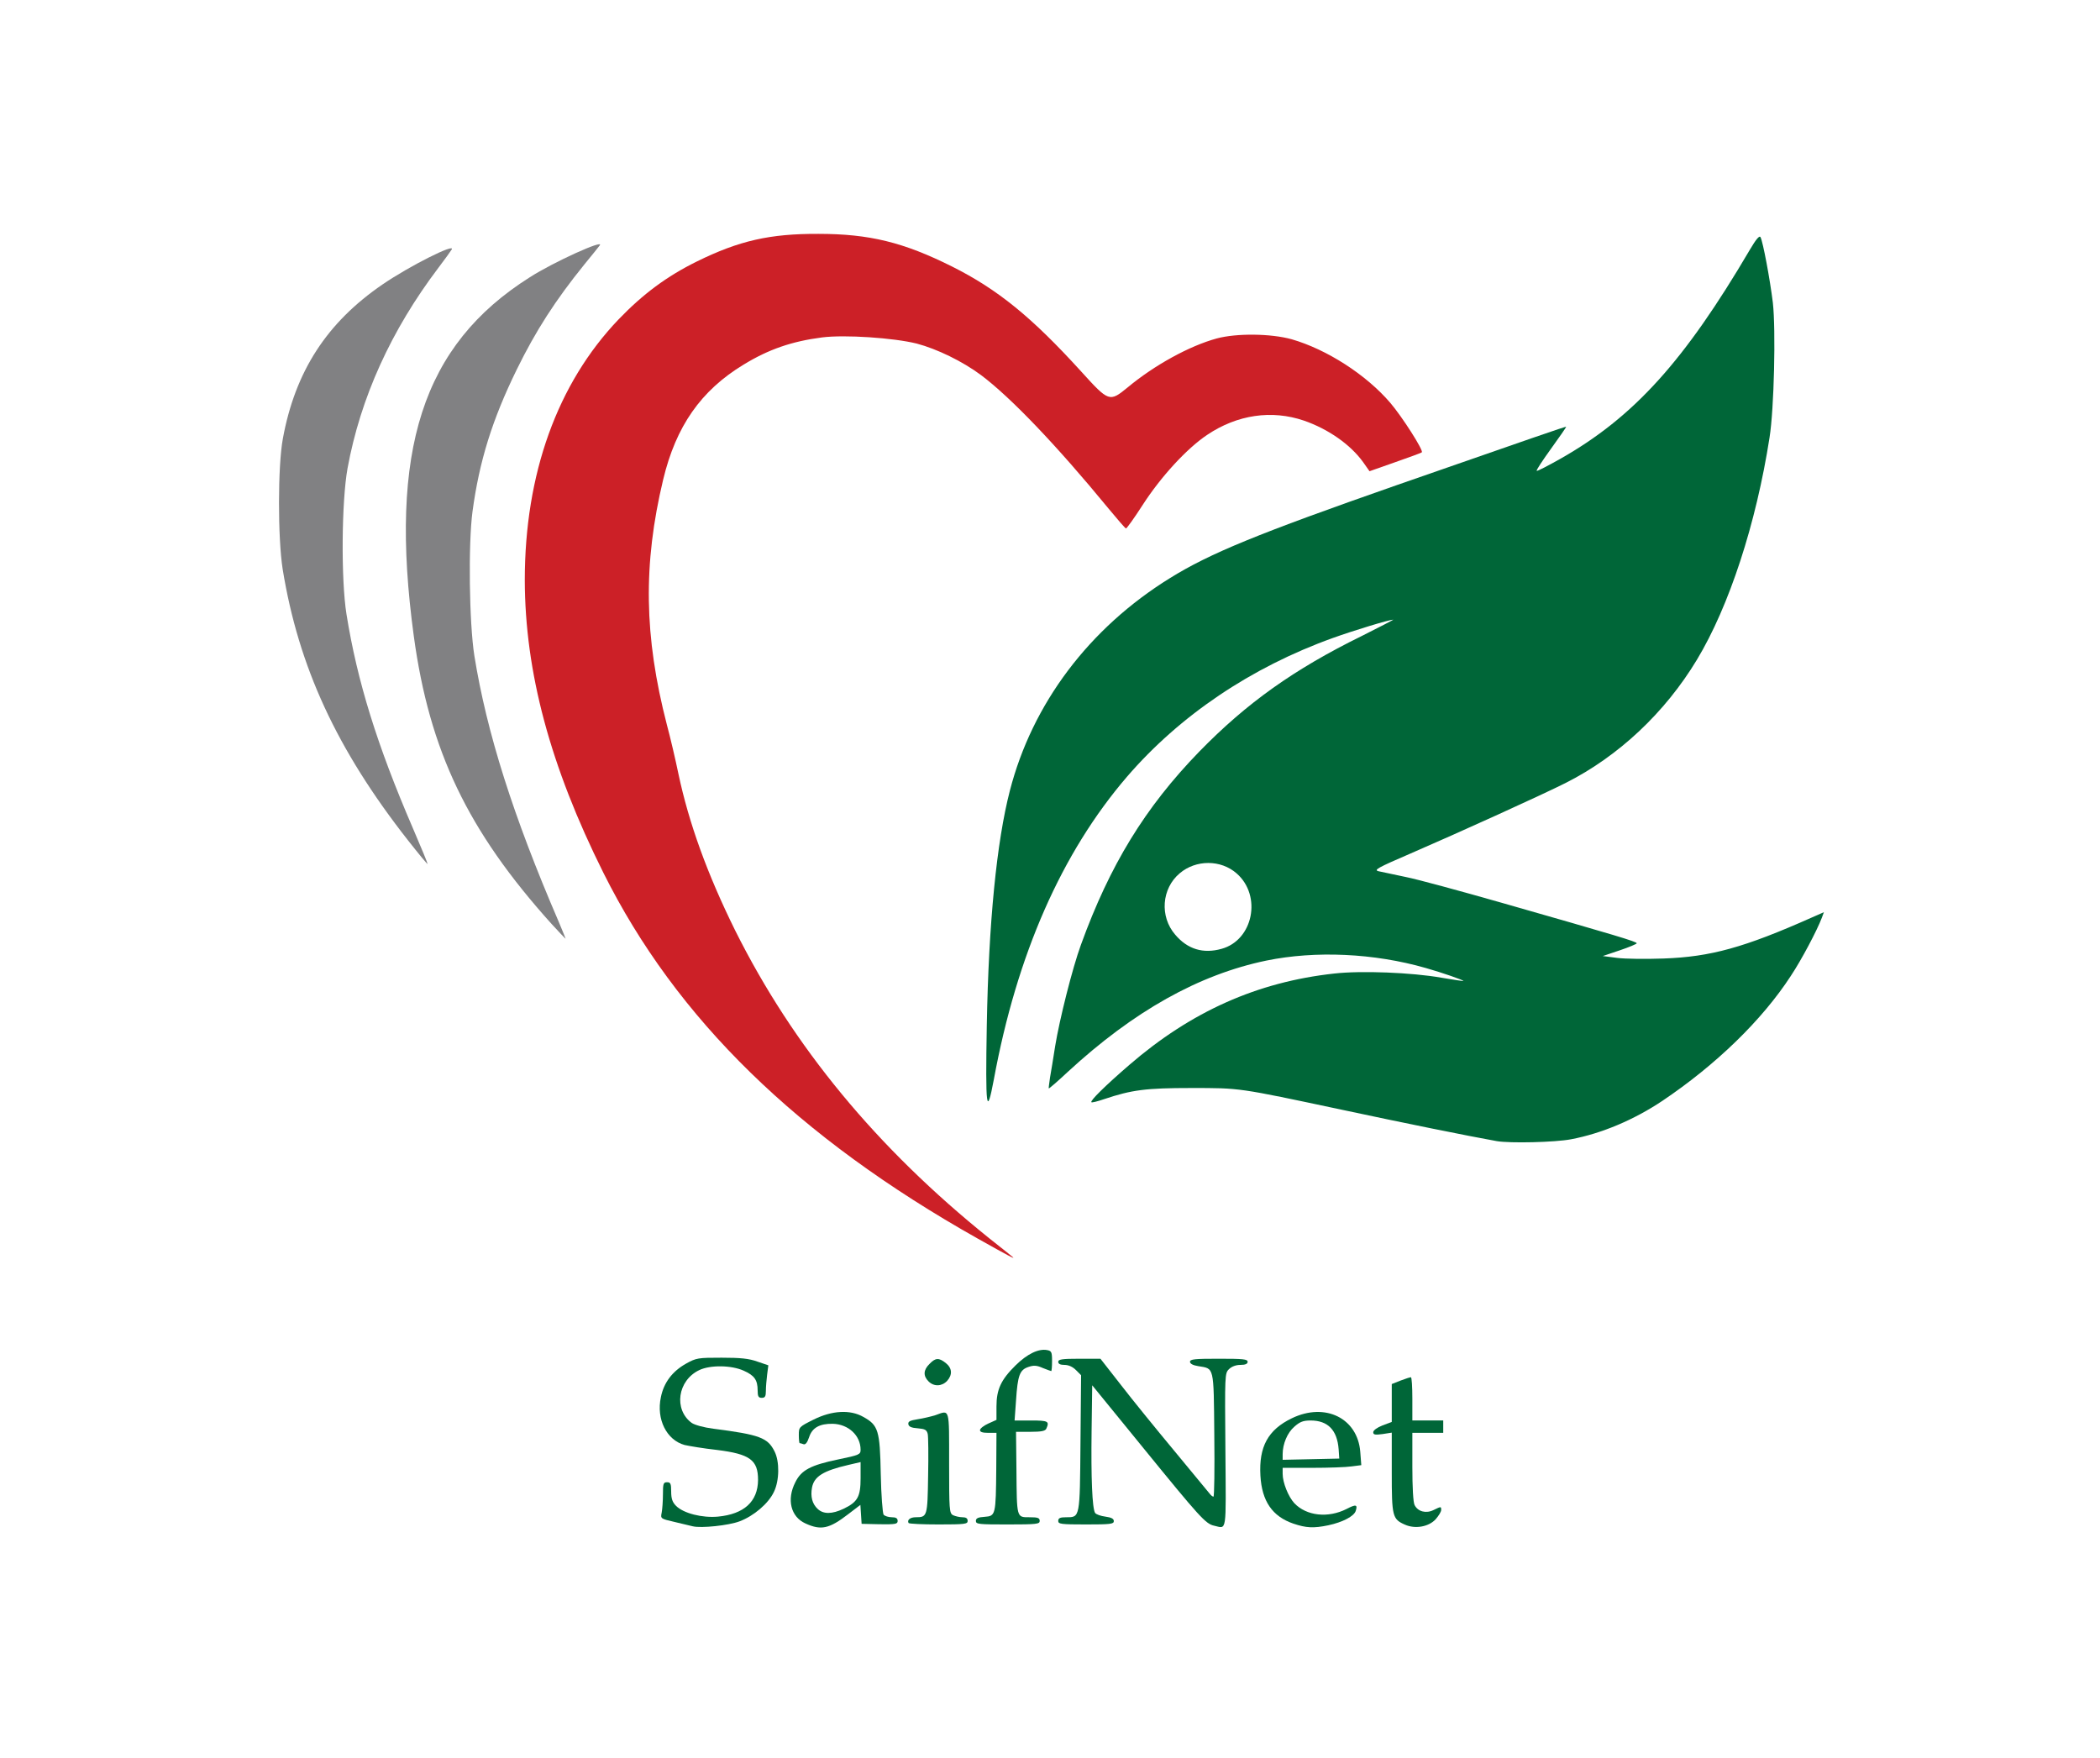
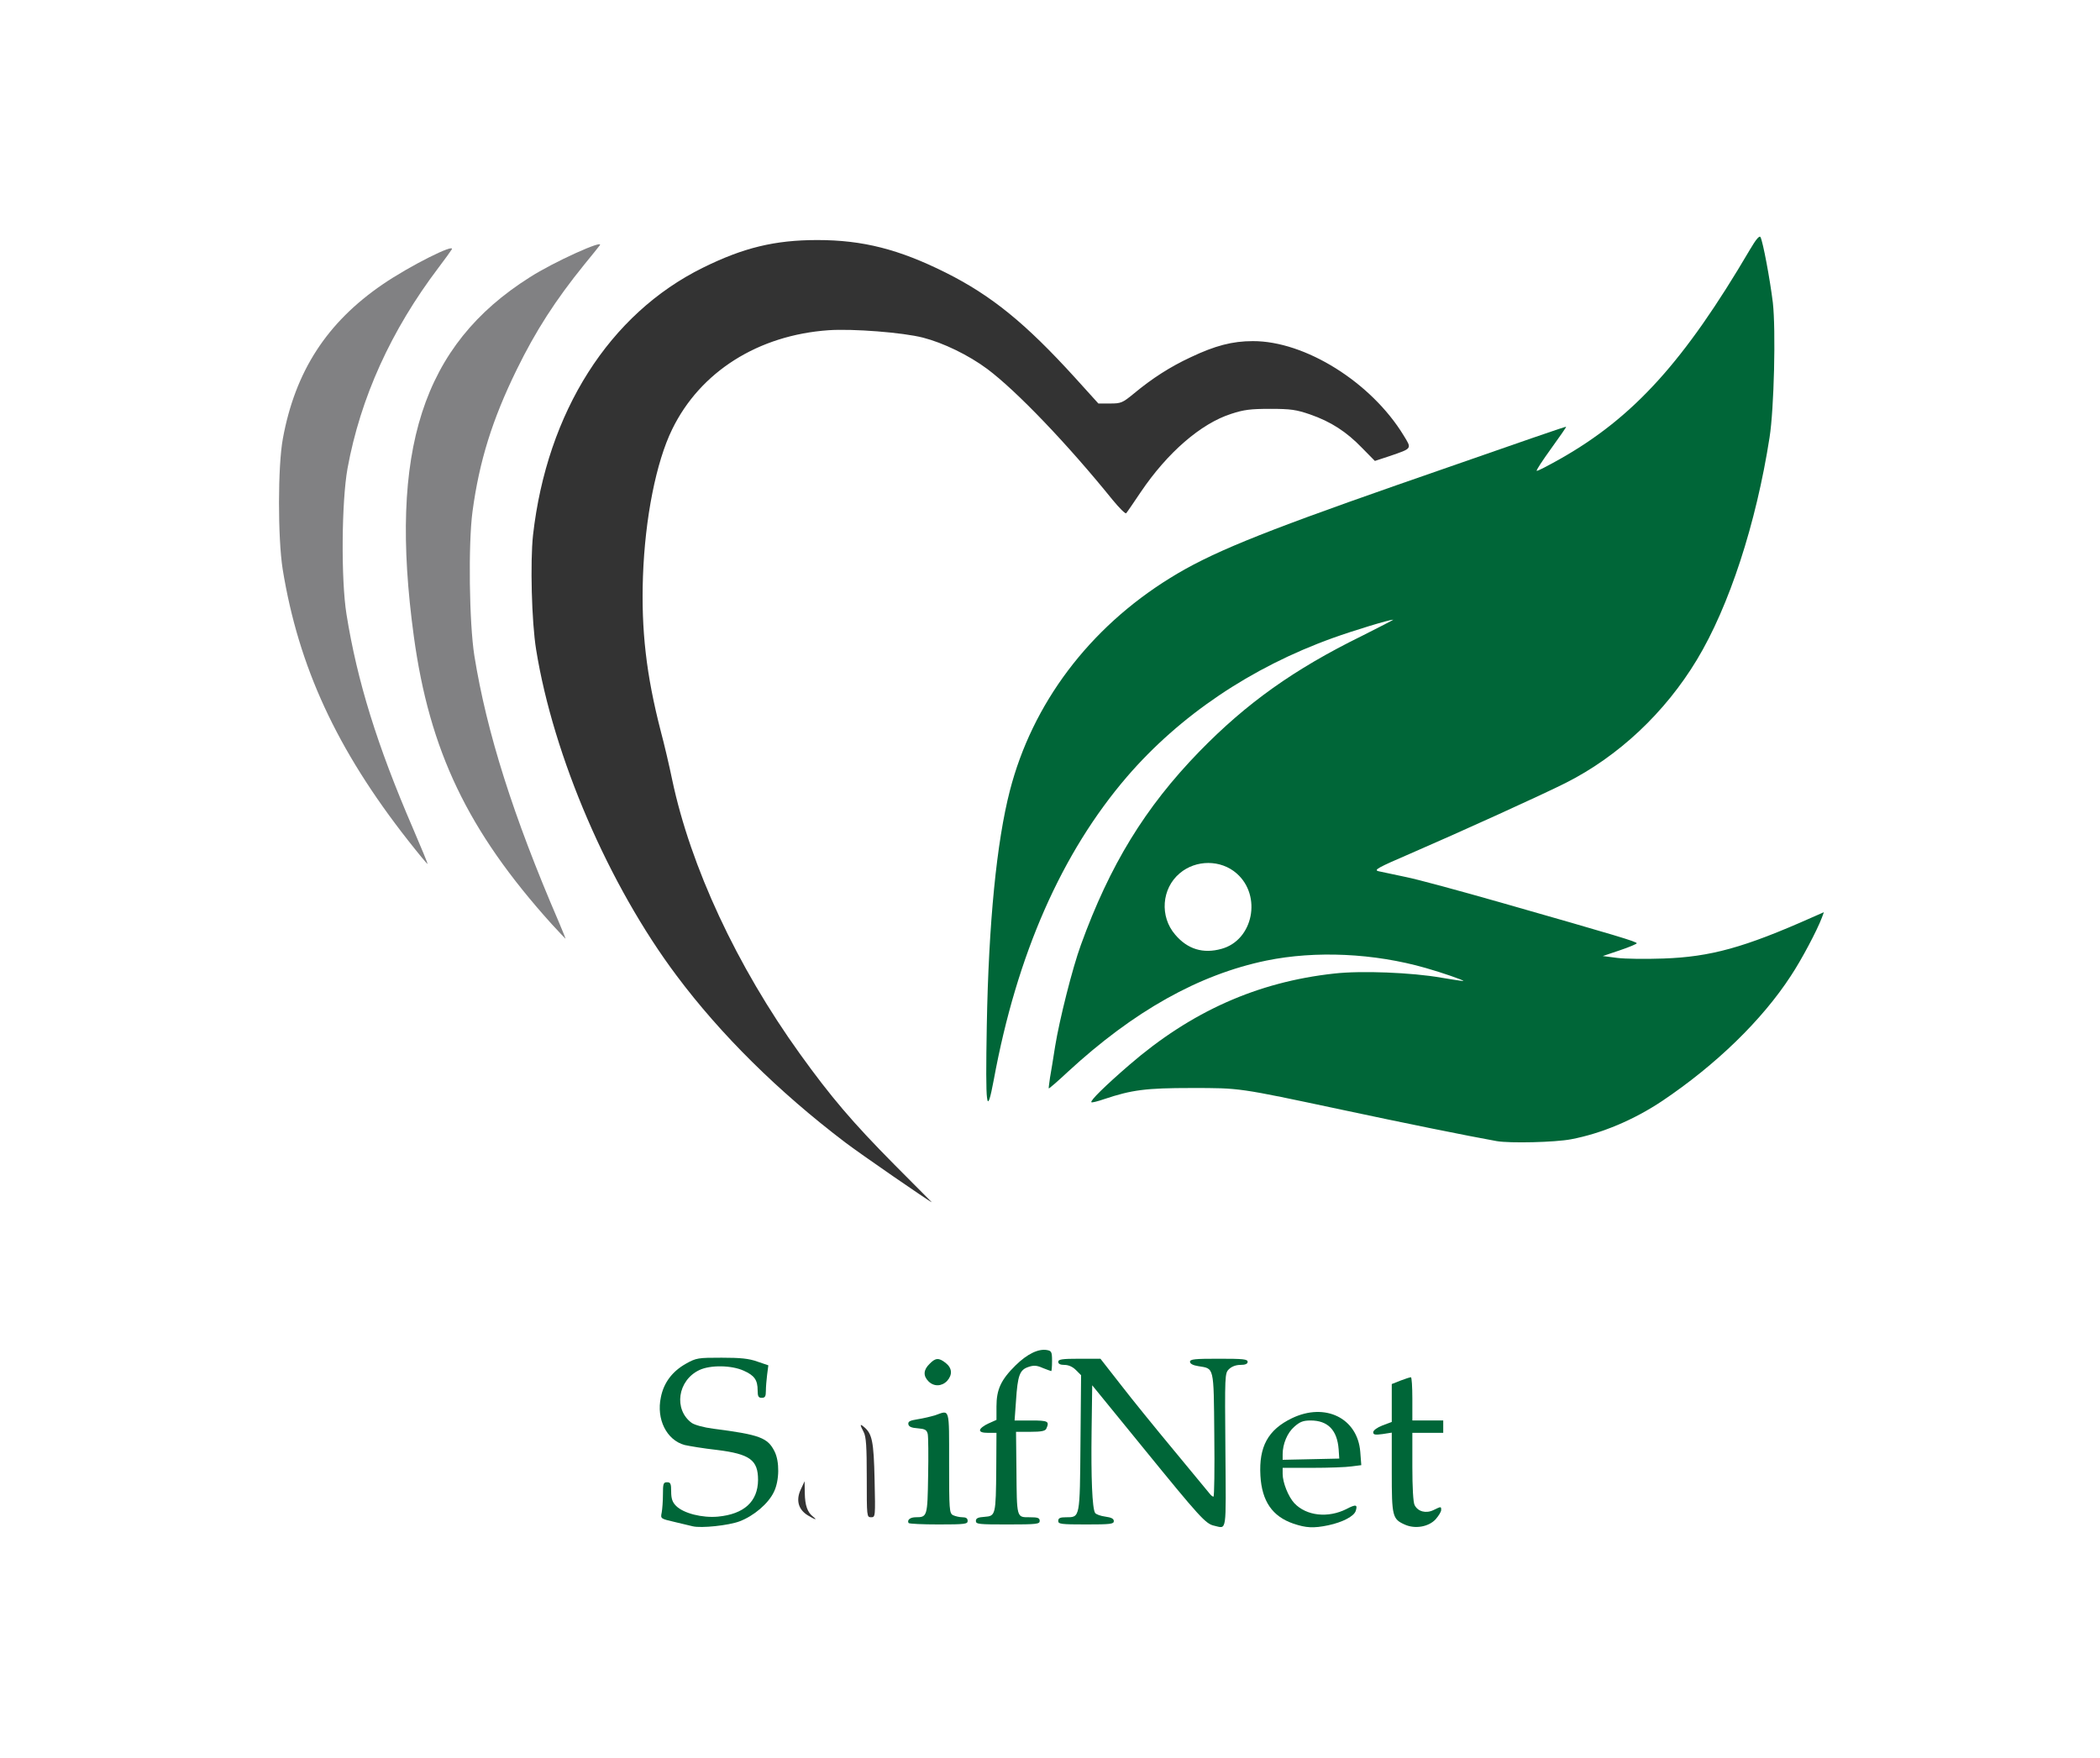
<svg xmlns="http://www.w3.org/2000/svg" version="1.0" width="1020px" height="854px" viewBox="0 0 1020 854" preserveAspectRatio="xMidYMid meet">
  <rect x="0" y="0" width="1020" height="854" fill="#333333" stroke="none" />
  <g fill="#ffffff">
    <path d="M0 427 l0 -427 510 0 510 0 0 427 0 427 -510 0 -510 0 0 -427z m394.9 309.7 c-2.7 -2.1 -3.9 -5.4 -4 -11.4 l-0.1 -5.8 -1.9 4.1 c-2.4 5.2 -1.1 9.7 3.5 12.5 3.5 2.1 4.9 2.5 2.5 0.6z m197.1 -2.7 c0 -3.8 -0.1 -4 -3.1 -4 -1.8 0 -3.7 -0.6 -4.3 -1.4 -0.6 -0.7 -8.3 -10.1 -17.1 -20.7 -8.9 -10.7 -20.6 -25.1 -26 -32.1 -7.8 -9.9 -10.5 -12.8 -12.4 -12.8 -1.7 0 -2.2 0.4 -1.7 1.6 0.3 0.9 0.6 2.4 0.6 3.5 0 1.4 0.7 1.9 2.8 1.9 2.4 0 5.8 3.7 27.4 30.3 24.4 29.9 31.2 37.7 32.9 37.7 0.5 0 0.9 -1.8 0.9 -4z m95.3 3 c-1.2 -0.5 -2.6 -1.8 -3.2 -2.9 -0.7 -1.3 -1.1 -12.4 -1.1 -31 0 -16 -0.2 -29.1 -0.4 -29.1 -0.2 0 -1.1 0.3 -2 0.6 -1.4 0.5 -1.6 4 -1.6 29.1 l0 28.5 2.9 2.9 c1.7 1.6 4 2.9 5.3 2.8 l2.3 0 -2.2 -0.9z m-262.5 -18.2 c-0.4 -18.8 -1.2 -22.4 -5.2 -25.7 -2 -1.7 -2 -1.1 -0.1 2.5 1.2 2.3 1.5 7 1.5 22.2 0 18.9 0 19.2 2.1 19.2 2.1 0 2.1 -0.2 1.7 -18.2z m33.2 -5.3 c0 -23.1 0 -23.4 -2 -22.7 -2 0.7 -2.1 1.7 -2.3 23.5 l-0.2 22.7 2.3 0 2.2 0 0 -23.5z m32.5 -8.5 c0 -25.7 -0.2 -31.7 -1.2 -30.3 -2 2.7 -2.3 6.3 -2.6 35.1 -0.2 26.6 -0.2 27.2 1.8 27.2 2 0 2 -0.7 2 -32z m135.3 28.3 c-4.2 -4.4 -5.1 -7.9 -5.7 -21.3 l-0.6 -12.5 -1.9 4 c-1.3 2.7 -2 6.2 -2 11 0 8.2 2.2 13.3 7.9 18.3 4.4 3.9 5.8 4.2 2.3 0.5z m-251.2 -16.1 c1.4 -7.5 -3.5 -14.9 -11.4 -17.2 -2 -0.5 -8 -1.5 -13.2 -2.1 -13.1 -1.4 -16.4 -2.5 -19.4 -5.9 -2.9 -3.5 -4 -8 -3.4 -14.5 0.2 -2.5 0.2 -4.5 0 -4.5 -0.2 0 -1 1.6 -1.8 3.5 -2.8 6.9 -1 15.3 4.4 19.5 3.3 2.6 7.3 3.6 21.4 5.3 16.7 2.1 20 4.8 20.2 16.3 0.1 5.4 0.3 6.1 1.3 4.7 0.7 -0.9 1.6 -3.2 1.9 -5.1z m282.9 -11.9 c-0.5 -3.1 -4 -10.3 -4.9 -10.3 -0.1 0 0.3 3.2 0.8 7 0.8 5.9 1.3 7 2.9 7 1.7 0 1.8 -0.5 1.2 -3.7z m-200.2 -37.7 c0.9 -2.2 -1.8 -4 -3.3 -2.2 -0.6 0.9 -0.9 2 -0.5 2.6 0.9 1.5 3.2 1.2 3.8 -0.4z m-22.8 -101.8 c-20.6 -20.8 -31 -33.1 -45.9 -53.8 -30.8 -42.8 -53.2 -91.1 -62.1 -133.2 -1.4 -6.8 -3.9 -17.5 -5.6 -23.8 -7 -27.2 -9.5 -48.9 -8.6 -75 1 -28.3 6.4 -55.6 14.2 -71.5 13.6 -27.9 41.7 -45.7 76 -48.1 11.8 -0.8 36.1 1.1 45.8 3.6 9.8 2.5 22.2 8.5 31.2 15.2 14.2 10.6 39.1 36.6 60.9 63.6 3.3 4 6.2 6.9 6.6 6.5 0.4 -0.4 3.6 -5.1 7.1 -10.3 12.9 -19.1 29.2 -33.3 44 -38 6.1 -2 9.4 -2.4 18.9 -2.4 9.9 0 12.6 0.4 19.3 2.7 10.1 3.5 17.7 8.4 25.3 16.3 l6.2 6.3 7.3 -2.4 c11 -3.8 10.7 -3.4 6.6 -10.1 -15.7 -25.7 -47.8 -45.8 -73.2 -45.7 -9.9 0 -18.3 2.2 -30.1 7.8 -10.1 4.7 -18.8 10.3 -27.7 17.7 -5.5 4.5 -6.2 4.8 -11.5 4.8 l-5.7 0 -11.4 -12.6 c-24 -26.4 -40.5 -39.8 -62.6 -50.9 -22.8 -11.4 -40.4 -15.9 -62.5 -15.9 -20.6 0 -35.9 3.7 -55.5 13.4 -45.5 22.4 -75.8 70.1 -82.6 129.9 -1.4 13 -0.7 42 1.5 55.6 8.4 52.1 35.3 114.5 68.3 158.5 21.4 28.6 49.3 56.2 81.8 80.9 7.2 5.5 41.3 29 42.1 29.1 0 0 -8.1 -8.2 -18.1 -18.2z m325.6 -15.4 c9.5 -1.8 24.7 -7.2 32.9 -11.7 21.4 -11.7 49.6 -35.7 65.1 -55.4 5.9 -7.5 17.7 -26.1 19.5 -30.6 0.6 -1.8 0.5 -1.8 -3.2 -0.2 -11 4.8 -26.1 10 -36.4 12.6 -9.3 2.4 -14.4 3.1 -27 3.6 -8.5 0.3 -19.9 0.2 -25.2 -0.2 l-9.8 -0.7 0 -3.3 c0 -3 0.4 -3.5 4.2 -4.7 l4.1 -1.4 -22.4 -6.7 c-49.2 -14.6 -80.9 -23.1 -94.1 -25.2 -3.5 -0.5 -3.8 -0.9 -3.8 -3.9 l0 -3.2 18.3 -7.9 c23.6 -10.2 63.7 -28.4 75.2 -34.2 38.1 -19.2 65.7 -52.7 82 -99.5 4.4 -12.5 10.5 -34.7 13.4 -48.3 7.2 -34.1 8 -67.3 2.4 -97.8 l-1.6 -8.8 -2.5 4.3 c-23.7 40.6 -46.2 68 -70.8 86.1 -12.9 9.5 -29.3 18.6 -33.6 18.7 -3.7 0 -3.8 -0.1 -3.8 -3.6 0 -2.5 1 -4.8 3.5 -8.1 1.9 -2.5 3.4 -4.8 3.2 -5 -0.2 -0.2 -8.7 2.6 -18.8 6.1 -10.1 3.6 -32.6 11.4 -49.9 17.4 -80.7 28.1 -100.7 37.1 -126.2 56.3 -11.2 8.5 -26.8 24.5 -35 36 -11.5 16.1 -21.5 37.4 -26.3 56 -5.7 21.7 -9.9 60.6 -11 100.9 l-0.5 19.5 3.5 -13.4 c23.4 -89.2 66.9 -145.4 138.5 -178.8 17.3 -8.1 45.2 -17.3 52.4 -17.3 3.4 0 3.6 0.2 3.6 3.3 -0.1 3.1 -0.3 3.3 -13.7 9.7 -32.2 15.3 -57.6 33.3 -80.8 57.1 -37.8 39 -60.6 86.4 -70.9 147.8 l-0.6 3.4 5.2 -4.9 c27.3 -25.6 61.7 -44.4 93 -50.8 29.8 -6.1 65.5 -3.3 96.1 7.6 5.4 2 5.7 2.2 5.7 5.4 0 4.2 -0.3 4.2 -16.4 1.4 -53.1 -9.1 -102.4 4.9 -144.8 41.1 -5.4 4.6 -9.6 8.4 -9.4 8.6 0.2 0.2 2.7 -0.2 5.7 -0.9 7.5 -1.8 50.8 -1.7 60.9 0 4.1 0.8 24.2 4.9 44.5 9.2 30.4 6.5 61.5 12.8 75.5 15.3 6 1 22.5 0.6 30.1 -0.9z m-503.2 -127.4 c-10.2 -25.2 -21.2 -60.1 -25.9 -82 -4.3 -20.6 -5.2 -29.3 -5.7 -56.2 -0.6 -29.9 0.6 -42.9 5.7 -63.3 7.4 -29 23.1 -61 42.6 -86.8 2.4 -3.1 4.4 -5.9 4.4 -6.2 0 -0.8 -11.2 5 -17.8 9.2 -30.6 19.4 -48.4 44.9 -56 80.4 -5.4 24.8 -5.4 49.3 -0.2 88 6.7 49 21.3 83.2 52.4 122.7 2.7 3.4 5 6.2 5.1 6.2 0.2 0 -1.9 -5.4 -4.6 -12z m-68.1 -38.7 c-9.4 -23.3 -18.6 -54.4 -22.2 -75.6 -6 -34.2 -4.3 -77 4 -104.7 6.6 -21.9 16.7 -43.8 28.5 -61.5 4.1 -6 7.6 -11.4 7.8 -11.9 0.5 -1.2 -7.9 3.7 -18 10.6 -27 18.3 -42.6 42.2 -48.5 74.8 -2.4 13.2 -2.4 42.5 0 57.5 4.7 29.6 14.8 59 29.1 84.7 4.9 8.9 22.2 35.8 23 35.8 0.1 0 -1.6 -4.4 -3.7 -9.7z" />
    <path d="M575.4 463.1 c-9.1 -4.1 -14.5 -15.1 -12.9 -26.5 1.7 -13.2 10.1 -20.5 23.5 -20.6 8.5 0 13.3 1.4 17.7 5.3 5.4 4.7 7.3 9.7 7.3 19.2 0 9.5 -1.9 14.5 -7.3 19.2 -2 1.8 -5.3 3.7 -7.4 4.2 -6 1.7 -16.3 1.3 -20.9 -0.8z" />
  </g>
  <g fill="#006638">
    <path d="M336.5 741.4 c-1.1 -0.3 -5.1 -1.2 -8.8 -2.1 -6.9 -1.6 -6.9 -1.6 -6.3 -4.6 0.3 -1.6 0.6 -5.6 0.6 -8.8 0 -5.2 0.2 -5.9 2 -5.9 1.7 0 2 0.7 2 4.5 0 3.5 0.6 5.2 2.4 7 3.6 3.6 12.7 5.9 20.3 5.2 12.7 -1.2 19.4 -7.3 19.5 -17.8 0 -9.7 -3.9 -12.6 -20 -14.6 -6.4 -0.7 -13.5 -1.9 -15.7 -2.4 -8.7 -2.4 -13.8 -12.5 -11.5 -23.2 1.4 -7.1 5.6 -12.6 12.2 -16.3 5 -2.8 5.9 -2.9 17.3 -2.9 9.1 0 13.3 0.4 17.4 1.9 l5.3 1.8 -0.6 4.6 c-0.3 2.4 -0.6 6 -0.6 7.8 0 2.7 -0.4 3.4 -2 3.4 -1.6 0 -2 -0.7 -2 -3.6 0 -5.1 -1.6 -7.3 -6.8 -9.6 -6 -2.7 -16.2 -2.8 -21.5 -0.3 -10.6 5 -12.6 19.2 -3.7 25.7 1.5 1 5.8 2.2 10.5 2.8 22.6 2.9 26.4 4.4 29.7 11 2.5 4.9 2.4 14.2 -0.3 19.7 -2.7 5.7 -9.8 11.7 -16.7 14.3 -5.3 2 -18.6 3.4 -22.7 2.4z" />
-     <path d="M391.2 740 c-7.1 -3.2 -9.2 -11.6 -4.9 -20 2.9 -5.9 7.4 -8.3 20.9 -11.1 10.2 -2.1 10.8 -2.4 10.8 -4.7 0 -6.9 -5.9 -12.4 -13.5 -12.6 -6.4 -0.1 -10 1.9 -11.5 6.5 -0.9 2.7 -1.8 3.8 -2.8 3.4 -0.7 -0.3 -1.6 -0.5 -1.8 -0.5 -0.2 0 -0.4 -1.8 -0.4 -3.9 0 -3.9 0.1 -4 7.1 -7.5 9 -4.5 17.9 -5 24.3 -1.3 7.2 4 8 6.5 8.4 27.7 0.2 10.3 0.9 19.1 1.4 19.8 0.6 0.6 2.3 1.2 3.9 1.2 2.1 0 2.9 0.5 2.9 1.8 0 1.5 -1 1.7 -8.7 1.6 l-8.8 -0.2 -0.3 -4.6 -0.3 -4.6 -5.9 4.5 c-9.2 7.1 -13.2 8 -20.8 4.5z m18.5 -7.1 c6.9 -3.3 8.3 -5.9 8.3 -14.9 l0 -7.8 -6 1.4 c-12.1 2.8 -16.6 5.6 -17.6 11 -0.8 4.4 0.1 7.9 2.8 10.4 2.8 2.6 7 2.5 12.5 -0.1z" />
    <path d="M589.7 741.1 c-4.1 -0.9 -6.9 -4 -34.5 -37.9 l-24.7 -30.3 -0.3 22.3 c-0.3 22.7 0.3 37.4 1.7 39.7 0.5 0.7 2.7 1.5 5 1.8 2.9 0.4 4.1 1 4.1 2.2 0 1.4 -1.7 1.6 -13.5 1.6 -12.2 0 -13.5 -0.2 -13.5 -1.7 0 -1.4 0.9 -1.8 3.9 -1.8 6.7 0 6.6 0.5 6.9 -36.1 l0.3 -32.9 -2.5 -2.5 c-1.6 -1.6 -3.6 -2.5 -5.6 -2.5 -2 0 -3 -0.5 -3 -1.5 0 -1.2 1.8 -1.5 10.3 -1.5 l10.2 0 10 12.8 c5.4 7 17.1 21.4 26 32.1 8.8 10.6 16.5 20 17.1 20.7 0.6 0.8 1.4 1.4 1.8 1.4 0.4 0 0.6 -13.5 0.4 -30.1 -0.3 -33.7 0 -32 -7.8 -33.3 -2.6 -0.4 -4 -1.2 -4 -2.1 0 -1.3 2.3 -1.5 14 -1.5 11.8 0 14 0.2 14 1.5 0 1 -1.1 1.5 -3.5 1.5 -2.2 0 -4.3 0.8 -5.6 2.1 -2 2 -2 2.7 -1.7 39.5 0.3 41 0.8 37.9 -5.5 36.5z" />
    <path d="M628.2 740.1 c-10.2 -3.5 -15.3 -10.9 -16 -23.3 -0.8 -14.1 3.7 -22.3 15.3 -27.9 16.2 -7.8 31.9 0 33.2 16.3 l0.5 6.5 -4.7 0.6 c-2.6 0.4 -11.2 0.7 -19.1 0.7 l-14.4 0 0 2.9 c0 4.3 2.8 11.2 5.7 14.3 5.9 6.2 16.4 7.3 25.3 2.8 4.6 -2.4 5.5 -2.2 4.5 0.9 -0.8 2.6 -6.3 5.5 -13.3 7 -7.2 1.5 -10.8 1.3 -17 -0.8z m22 -36.1 c-0.7 -9.3 -5.2 -14 -13.6 -14 -3.6 0 -5.2 0.6 -7.9 3 -3.4 2.9 -5.7 8.4 -5.7 13.4 l0 2.7 13.8 -0.3 13.7 -0.3 -0.3 -4.5z" />
    <path d="M682.4 740.6 c-6.1 -2.7 -6.4 -4 -6.4 -25.4 l0 -19.3 -4.5 0.7 c-3.7 0.5 -4.5 0.3 -4.5 -0.9 0 -0.9 1.9 -2.3 4.5 -3.3 l4.5 -1.7 0 -9.2 0 -9.2 4.3 -1.7 c2.3 -0.9 4.6 -1.6 5 -1.6 0.4 0 0.7 4.7 0.7 10.5 l0 10.5 7.5 0 7.5 0 0 3 0 3 -7.5 0 -7.5 0 0 16.6 c0 9.7 0.4 17.3 1.1 18.5 1.6 3.2 5.6 4.2 9.2 2.4 3.7 -1.8 3.7 -1.8 3.7 0 0 0.8 -1.2 2.8 -2.7 4.5 -3.4 3.7 -10 4.8 -14.9 2.6z" />
    <path d="M441.3 739.8 c-0.8 -1.5 0.8 -2.8 3.5 -2.8 5.6 0 5.7 -0.4 6 -20.1 0.2 -9.9 0.1 -19.2 -0.2 -20.4 -0.5 -2 -1.4 -2.4 -4.8 -2.7 -3.1 -0.2 -4.4 -0.8 -4.6 -2 -0.2 -1.3 0.7 -1.8 4.5 -2.4 2.6 -0.4 6.5 -1.3 8.7 -2 7 -2.5 6.6 -3.9 6.6 23.1 0 23.1 0.1 24.5 1.9 25.5 1.1 0.5 3.1 1 4.5 1 1.8 0 2.6 0.5 2.6 1.8 0 1.5 -1.3 1.7 -14.1 1.7 -7.7 0 -14.3 -0.3 -14.6 -0.7z" />
    <path d="M474 738.8 c0 -1.3 1 -1.8 4.2 -2 5.4 -0.4 5.5 -0.8 5.7 -23.5 l0.1 -17.3 -4 0 c-2.7 0 -4 -0.4 -4 -1.3 0 -0.8 1.8 -2.2 4 -3.2 l4 -1.8 0 -6.5 c0 -8.3 2.2 -13 9.3 -20 5.6 -5.5 11.1 -8.2 15.3 -7.4 2.1 0.4 2.4 0.9 2.4 5.3 0 2.7 -0.2 4.9 -0.4 4.9 -0.2 0 -2 -0.7 -4.1 -1.5 -2.9 -1.3 -4.4 -1.4 -7 -0.5 -4.2 1.4 -5.2 4 -6 16.3 l-0.7 9.7 8.1 0 c8.3 0 8.9 0.4 7.3 4 -0.5 1.1 -2.4 1.5 -7.7 1.5 l-7 0 0.2 18.3 c0.2 23.7 0 23.2 6.3 23.2 4.1 0 5 0.3 5 1.8 0 1.5 -1.4 1.7 -15.5 1.7 -14 0 -15.5 -0.1 -15.5 -1.7z" />
    <path d="M451 671 c-2.7 -2.7 -2.5 -5.6 0.5 -8.5 2.9 -3 4.5 -3.1 7.9 -0.4 3.1 2.5 3.3 5.7 0.6 8.7 -2.6 2.7 -6.4 2.8 -9 0.2z" />
    <path d="M727 554.3 c-14 -2.5 -45.1 -8.8 -75.5 -15.3 -50.4 -10.7 -48.9 -10.5 -73 -10.5 -21.9 0 -28.8 0.9 -42.2 5.4 -3.2 1.1 -6 1.8 -6.2 1.5 -0.7 -0.7 6.6 -7.9 18.4 -18.1 30.1 -26 62.2 -40.3 99.5 -44.4 13.2 -1.5 37.8 -0.5 52 2 5.8 1 10.6 1.7 10.8 1.6 0.4 -0.3 -10.5 -4.1 -18.3 -6.3 -25.1 -7.2 -53.5 -8.5 -77.4 -3.6 -32.8 6.8 -64.4 24.5 -96.5 54.1 -4.9 4.6 -9.1 8.2 -9.2 8 -0.1 -0.1 0.2 -2.4 0.6 -5.2 0.5 -2.7 1.6 -9.6 2.5 -15.3 2.1 -12.9 8.4 -38 12.5 -49.2 14.1 -38.9 31.2 -66.8 57.5 -93.9 23 -23.6 46 -40 79 -56.2 8.7 -4.4 15.6 -7.9 15.2 -7.9 -1.9 0 -19.3 5.3 -29.3 8.9 -39.8 14.3 -74.4 37.7 -100 67.4 -31.7 36.9 -53.5 86.3 -64.7 147.2 -3.5 18.6 -4.1 13.8 -3.4 -26.4 0.9 -50 4.8 -89.2 11.2 -114 10.9 -42.3 38.5 -79 77.8 -103.3 19.3 -12 42.8 -21.6 109.7 -45 65.7 -22.9 82.5 -28.7 82.7 -28.5 0.1 0.2 -3.2 4.9 -7.3 10.6 -4.1 5.7 -7.3 10.5 -7 10.8 0.2 0.3 5.4 -2.4 11.6 -5.9 35.6 -20.2 60.1 -47.3 92 -101.6 3 -5.1 4.6 -6.9 5.1 -6 1.2 2.2 4.6 20.4 6 31.8 1.5 13.3 0.6 51.6 -1.6 65.5 -6.5 41.8 -19.6 82 -35.3 108 -15.5 25.7 -38.1 46.9 -63.7 59.8 -11.5 5.8 -51.6 24 -75.4 34.3 -16 6.9 -18 8 -15.5 8.6 1.6 0.3 7.5 1.6 13.2 2.8 5.6 1.1 26.5 6.8 46.5 12.5 56 16 65.7 18.9 65.7 19.7 0 0.3 -3.7 1.9 -8.2 3.4 l-8.3 2.8 7 0.9 c3.9 0.5 14 0.6 22.5 0.3 22.8 -0.8 39.2 -5.3 72.2 -20 l5.7 -2.5 -1 2.7 c-2.3 6.1 -9.9 20.5 -15.1 28.3 -14 21.5 -36.3 43.1 -62.3 60.6 -13.9 9.3 -29.6 15.9 -44.4 18.7 -7.8 1.5 -29.7 2 -36.1 0.9z m-133.7 -93.4 c15.4 -4.2 19.7 -25.8 7.4 -36.6 -7.7 -6.8 -19.8 -6.8 -27.7 -0.1 -8.8 7.4 -9.8 21 -2.2 29.8 6 7.1 13.6 9.4 22.5 6.9z" />
  </g>
  <g fill="#cc2027">
-     <path d="M475 601.7 c-87.6 -49.3 -146.5 -106.8 -181.9 -177.7 -25.9 -51.9 -38.1 -97.6 -38.2 -142.2 0 -51.6 15.8 -95.5 45.5 -126.6 11.9 -12.4 23.5 -21 38.1 -28.2 20.5 -10.1 35.5 -13.5 59 -13.4 24.8 0 41.4 4.1 65 15.9 22.1 11.1 38.6 24.5 62.6 50.9 13.5 14.9 13.8 15 22.6 7.8 13.1 -10.9 30.1 -20.2 43.3 -23.8 9.7 -2.6 26.3 -2.4 36.4 0.4 17 4.9 36.2 17.2 47.9 30.9 5.8 6.8 16.2 23.1 15.3 24 -0.2 0.3 -6.1 2.4 -12.9 4.8 l-12.5 4.4 -3.1 -4.4 c-6.1 -8.5 -16.9 -16.1 -28.8 -20.2 -15.6 -5.3 -32.3 -2.9 -46.9 6.9 -9.9 6.6 -22.5 20.3 -31.4 34.1 -4.1 6.4 -7.8 11.5 -8.1 11.4 -0.4 -0.1 -4.2 -4.5 -8.5 -9.7 -25.2 -30.7 -47.5 -54 -61.9 -64.8 -9 -6.7 -21.4 -12.7 -31.2 -15.3 -11.2 -2.8 -35 -4.4 -46 -3 -14.7 1.9 -26 5.8 -38.1 13.2 -20.8 12.6 -32.9 30 -39.1 55.9 -9.8 41 -9.3 76.1 1.8 119 1.7 6.3 4.2 17 5.6 23.8 5.1 24.1 14.1 48.9 27.6 76.2 28.1 56.3 68.7 105.6 123.4 149.5 6.1 4.8 11.2 8.9 11.4 9.1 1.5 1.3 -2.3 -0.7 -16.9 -8.9z" />
-   </g>
+     </g>
  <g fill="#818183">
    <path d="M267.9 448.8 c-40.7 -45.2 -59.3 -84.1 -66.9 -139.7 -12.3 -90.3 4.2 -141.5 56.3 -174.4 11.5 -7.4 36.5 -18.7 34 -15.5 -0.5 0.7 -3.9 4.9 -7.5 9.3 -14 17.3 -23.6 32.2 -32.8 51 -11.9 24.3 -18.2 44.5 -21.5 69 -2.1 15.8 -1.6 54.1 0.9 70 6 37.3 18.8 77.8 41 129.3 1.9 4.5 3.4 8.2 3.3 8.2 -0.1 0 -3.2 -3.3 -6.8 -7.2z" />
    <path d="M198.1 408.1 c-34.5 -44 -53.1 -84.2 -60.8 -131.6 -2.4 -15.3 -2.4 -50.1 0.1 -63.5 6 -32.6 21.3 -56.3 48.5 -74.9 13 -8.9 35.5 -20.2 33.5 -16.9 -0.4 0.7 -3.3 4.7 -6.4 8.8 -23.1 30.5 -37.9 63.2 -44.2 97.5 -2.9 16.1 -3.2 54.1 -0.5 70.9 5.2 32.5 14.9 63.7 32.2 103.8 4.1 9.5 7.3 17.3 7.2 17.5 -0.2 0.1 -4.5 -5.1 -9.6 -11.6z" />
  </g>
</svg>